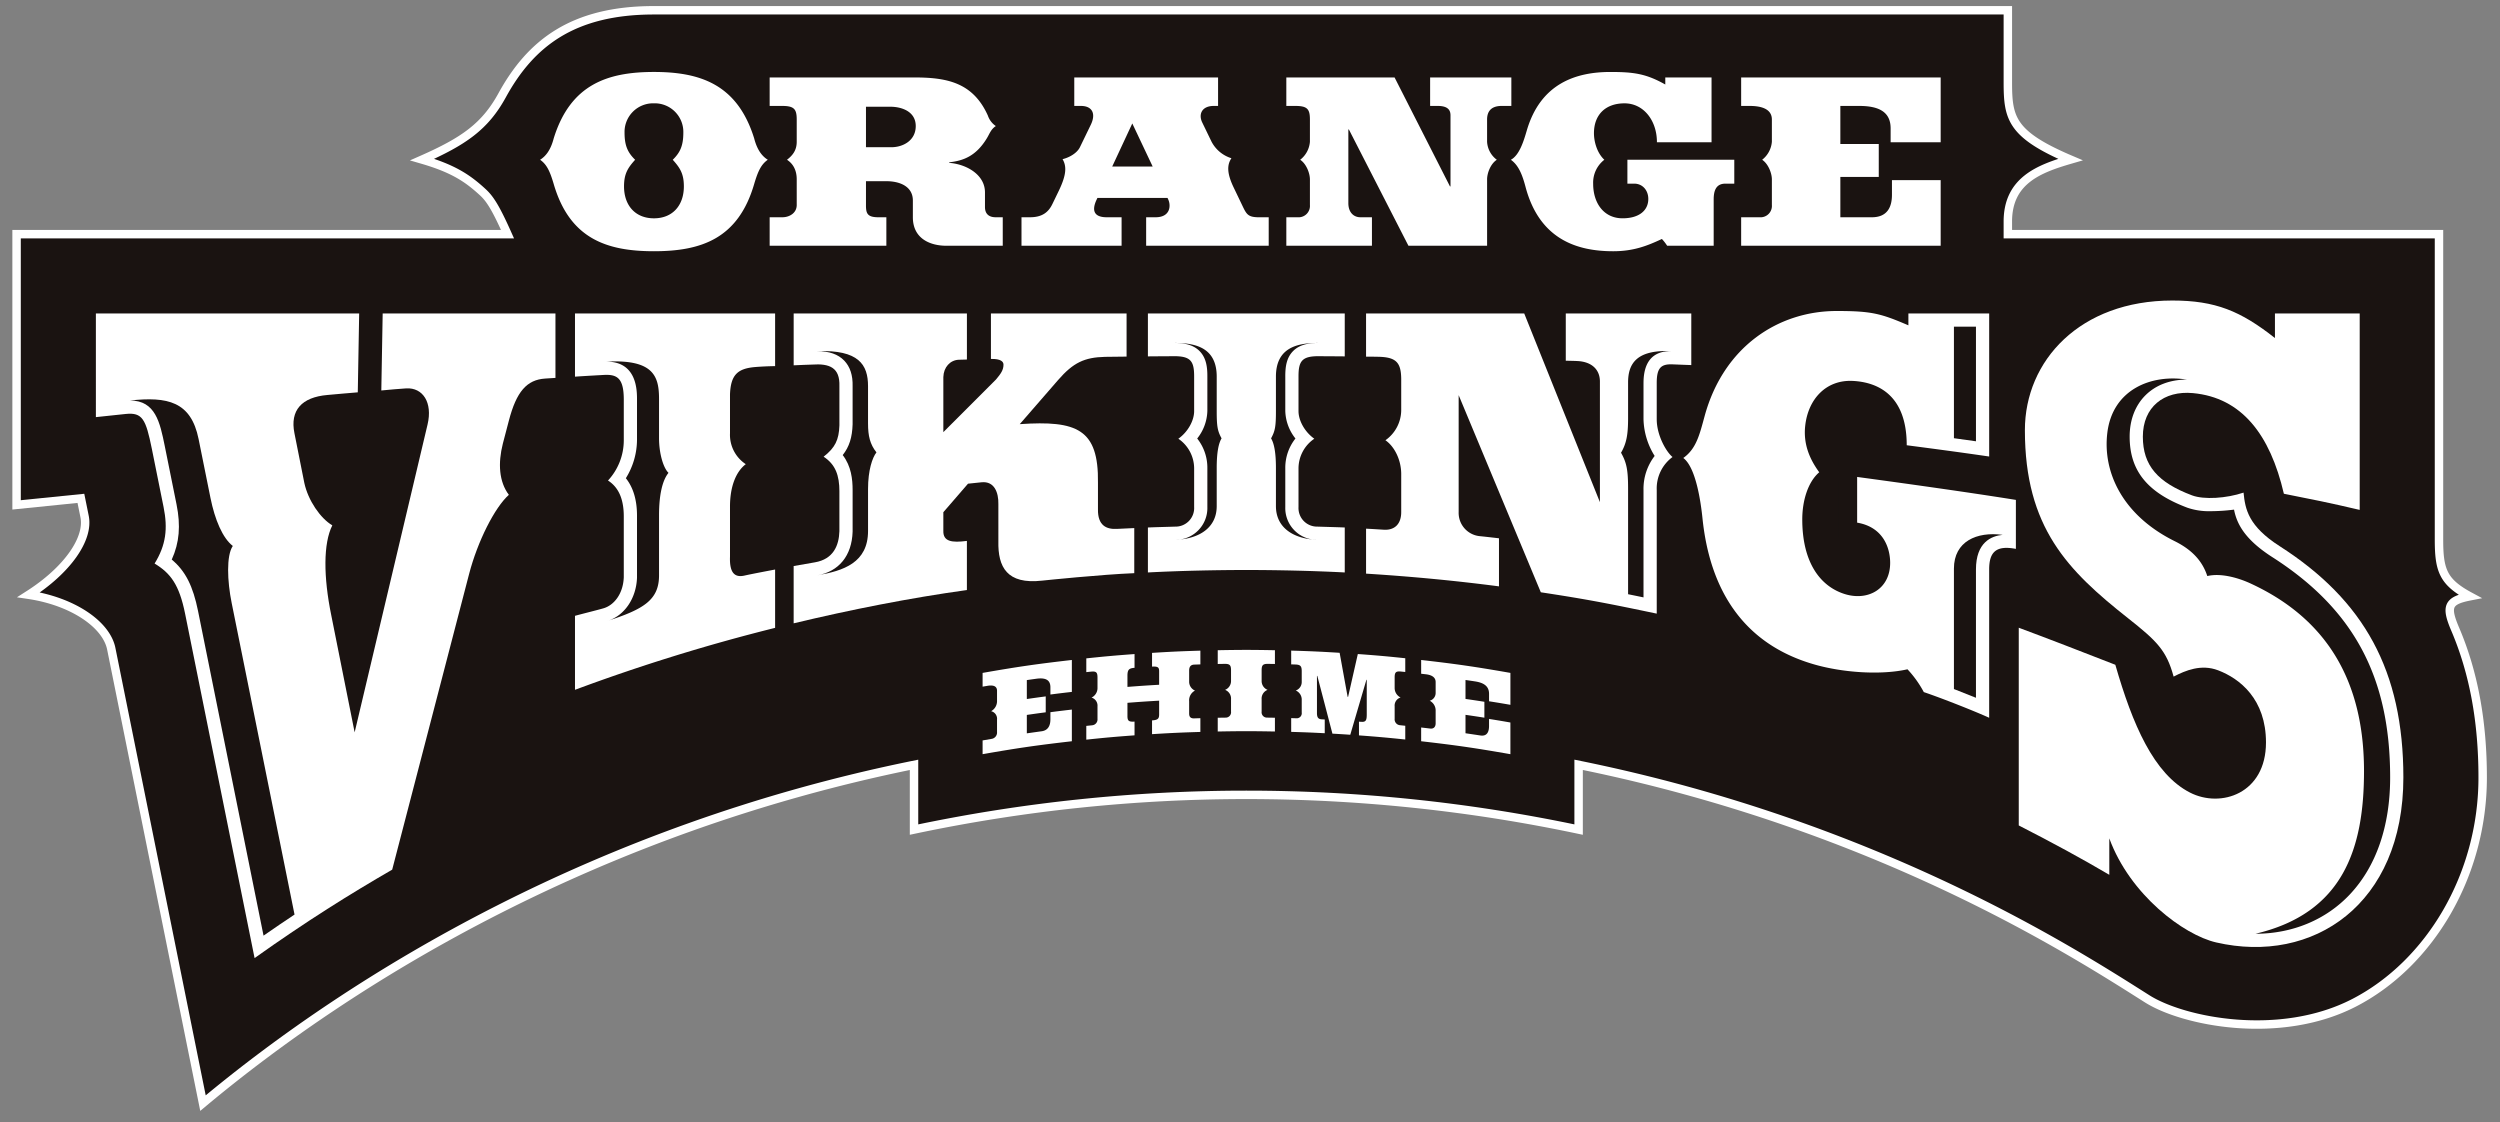
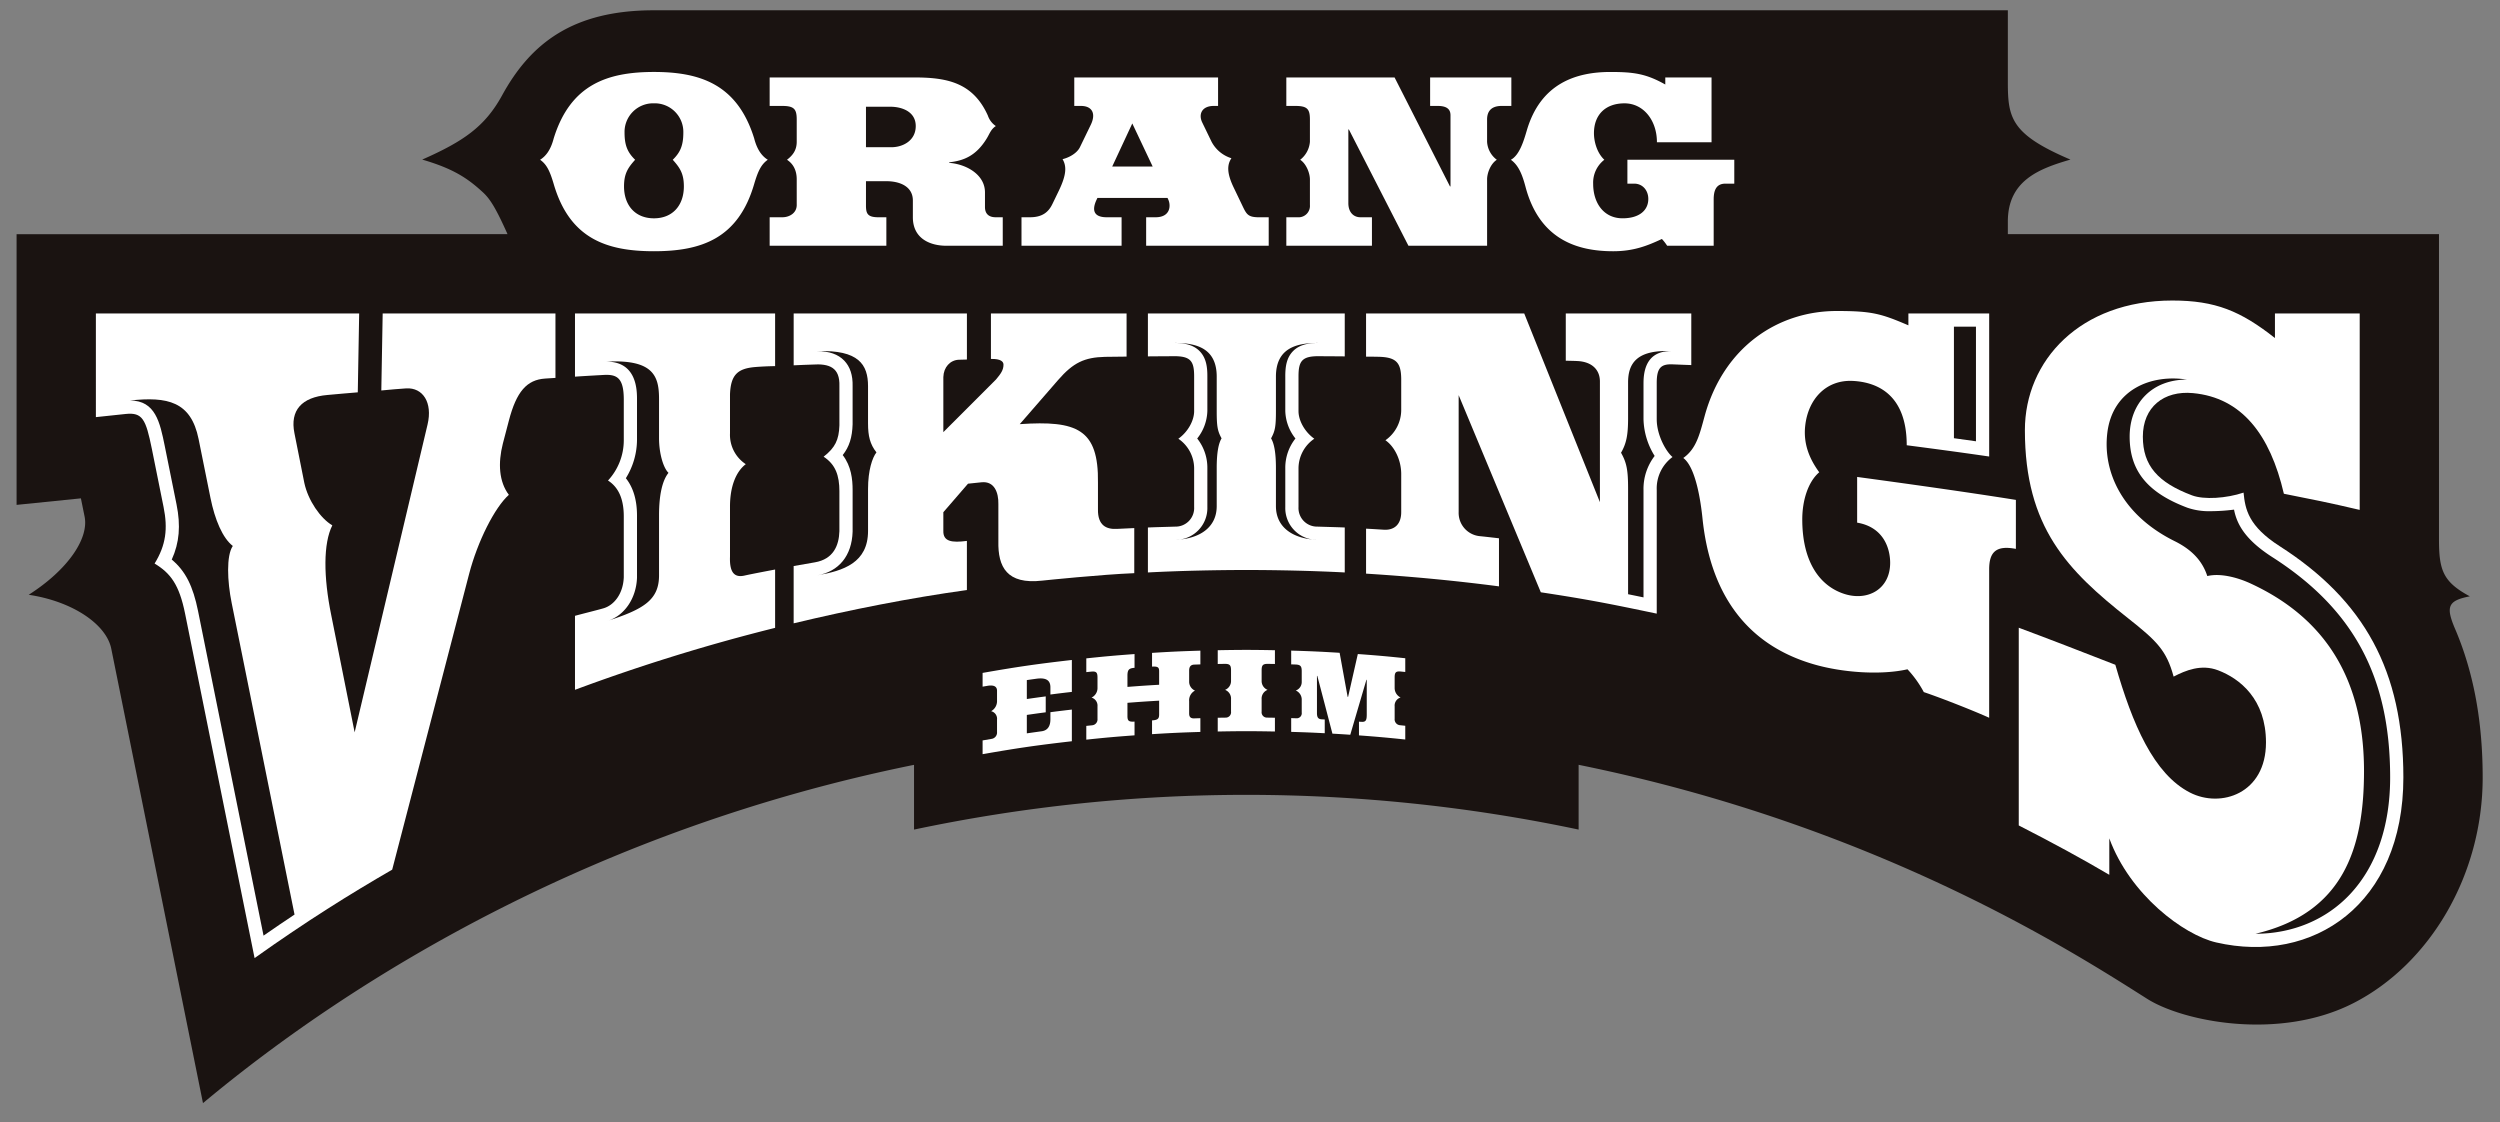
<svg xmlns="http://www.w3.org/2000/svg" id="グループ_1068" data-name="グループ 1068" width="913.451" height="409.987" viewBox="0 0 913.451 409.987">
  <rect x="0" y="0" width="913.451" height="409.987" fill="#808080" stroke="none" />
  <defs>
    <clipPath id="clip-path">
      <rect id="長方形_614" data-name="長方形 614" width="913.451" height="409.987" fill="none" />
    </clipPath>
  </defs>
  <g id="グループ_969" data-name="グループ 969" clip-path="url(#clip-path)">
    <path id="パス_3386" data-name="パス 3386" d="M893.5,227.656c-3.507-8.22-2.731-10.4,5.347-11.985-9.751-5.25-11.263-9.493-11.263-20.719V83.344H730.053V78.728c0-14.989,11.419-19.3,22.867-22.633-21.707-9.242-22.867-15.177-22.867-28.31V1.54H235.363c-29.717,0-45.091,12.129-55.474,31.078-6.276,11.453-14.109,16.81-29.193,23.477,11.448,3.331,16.647,6.867,22.185,11.968,2.573,2.373,4.7,5.679,8.983,15.282H2.485v98.912l23.5-2.385,1.363,6.725c1.575,8.061-6.233,19.449-20.436,28.51,15.979,2.387,28.52,10.788,30.209,19.91L70.59,400.844C127,353.756,215.283,300.6,330.393,277.244V300.9a587.089,587.089,0,0,1,242.829,0V277.232c109.709,22.275,181.686,69.019,207.755,85.515,13.16,8.327,48.451,15.469,75.644,1.409,27.644-14.289,46.927-46.571,46.927-82.3,0-20.407-3.28-38.349-10.044-54.2" transform="translate(3.574 2.215)" fill="#1a1311" />
-     <path id="パス_3387" data-name="パス 3387" d="M893.5,227.656c-3.507-8.22-2.731-10.4,5.347-11.985-9.751-5.25-11.263-9.493-11.263-20.719V83.344H730.053V78.728c0-14.989,11.419-19.3,22.867-22.633-21.707-9.242-22.867-15.177-22.867-28.31V1.54H235.363c-29.717,0-45.091,12.129-55.474,31.078-6.276,11.453-14.109,16.81-29.193,23.477,11.448,3.331,16.647,6.867,22.185,11.968,2.573,2.373,4.7,5.679,8.983,15.282H2.485v98.912l23.5-2.385,1.363,6.725c1.575,8.061-6.233,19.449-20.436,28.51,15.979,2.387,28.52,10.788,30.209,19.91L70.59,400.844C127,353.756,215.283,300.6,330.393,277.244V300.9a587.089,587.089,0,0,1,242.829,0V277.232c109.709,22.275,181.686,69.019,207.755,85.515,13.16,8.327,48.451,15.469,75.644,1.409,27.644-14.289,46.927-46.571,46.927-82.3C903.548,261.448,900.269,243.506,893.5,227.656Z" transform="translate(3.574 2.215)" fill="none" stroke="#fff" stroke-width="3.082" />
-     <path id="パス_3388" data-name="パス 3388" d="M519.814,62.056V81.319h81.757V48.5H578.948V43.5h22.624V10.971H519.814V30.235h7.537c2.343,0,3.689.346,3.689,1.973v6.035c0,2.751-1.736,4.584-4.887,6.111v-3.3h-8.305V10.971H492.094v.059c-4.772-1.714-9.208-2.063-15.625-2.063-15.211,0-25.85,5.72-31.76,16.988V10.971H406.172V22.464l-5.84-11.492h-46.7V30.235h7.978a.6.6,0,0,1,.641.675v7.184c0,2.1-1.458,5.177-6.018,7.384a8.317,8.317,0,0,1,6.018,8.027V61.2a.773.773,0,0,1-.695.861H347.989a1.808,1.808,0,0,1-1.663-1.017l-3.484-7.276c-2.28-4.716-2.231-6.986,1.231-11.024-6.613-1.863-8.559-4.136-9.38-5.83l-2.873-5.947c-.232-.478.051-.727.361-.727h5.362V10.971H276.149V30.235h5.786c.71,0,.78.337.519.885l-3.438,7.093c-.919,1.868-3.314,3.609-8.549,4.7,2.78,4.465,3.131,6.484.4,12.1L268.6,59.705c-.678,1.422-1.341,2.351-4.241,2.351H253.137c-.473,0-.756-.154-.756-.834V57.391a13.578,13.578,0,0,0-5.56-10.917,24.3,24.3,0,0,0,5.584-6.52c.317-.517,1.912-4.492,5.677-6.8-3.841-3.111-4.431-4.257-5.033-5.633-6.854-15.274-19.58-16.554-30.973-16.554H164.847V28.821C156.164,11.42,140.332,8.967,127,8.967c-15.06,0-33.314,3.111-40.846,27.369l-.058.2c-1.012,3.921-3.877,6.554-8.269,8.871,4.438,1.765,6.988,5.711,8.305,10.188C93.3,80.173,111.736,83.324,127,83.324c13.445,0,29.356-2.455,37.852-19.849V81.319h51.494V62.056h-7.447V57.733h3.021c1.963,0,5.257.344,5.257,2.641v6.111c0,9.012,6.535,14.835,16.649,14.835H393.76V69.205l6.208,12.114H435.84V52.658c0-1.246.619-2.85,1.709-2.85,2.068,0,3.194,5.021,3.606,6.632,4.472,17.474,16.927,26.883,36.344,26.883a40.275,40.275,0,0,0,16.393-3.436l.978,1.431h23.762V59.571c0-.639.149-.944.98-.944h6.54V46.977c3.033,1.558,4.887,2.8,4.887,6.408v7.839a.832.832,0,0,1-.832.831ZM127,62.439c-5.659,0-6.506-4.54-6.506-7.249,0-3.206,1.056-5.018,5.667-9.712-1.746-1.7-5.477-3.448-5.477-9.927a6.314,6.314,0,0,1,12.629,0c0,6.479-3.728,8.225-5.477,9.927,4.611,4.694,5.669,6.506,5.669,9.712,0,2.709-.846,7.249-6.506,7.249m45.213-20.366c-2.811,0-3.906-4.255-4.309-5.533a63.828,63.828,0,0,0-2.373-6.306H174c.517,0,.734.3.734.856v7.8a3.045,3.045,0,0,1-2.529,3.187m-.12,6.669c1.234,0,2.648,1.163,2.648,3.916v8.669c0,.4-.254.729-.824.729h-8.4a50.905,50.905,0,0,0,2.343-6.45c1.322-4.484,2.626-6.864,4.231-6.864M213.73,36.467h-4.835V30.523h4.357c1.166,0,4.969.188,4.969,2.638,0,3.214-4.033,3.306-4.492,3.306M385.221,62.054a2.831,2.831,0,0,1-.08-.727V52.378l4.96,9.678ZM437.506,41.3c-.951,0-1.666-1.351-1.666-2.989V30.976c0-.466.139-.741.58-.741h6.362c-.4,1.066-.78,2.16-1.117,3.3-.575,1.97-2.138,7.759-4.16,7.759M413.2,30.237c.344,0,.417.154.417.458v6.42l-3.5-6.881Zm65.045,28.39h6.379a1.191,1.191,0,0,1,1.261,1.166c0,2.3-3.119,2.646-4.982,2.646-5.859,0-6.313-6.267-6.313-8.186,0-2.387.695-4.282,3.655-6.32Zm0-17.579v2.1c-2.538-1.875-3.367-5.257-3.367-7.364,0-4.309,2.268-6.5,6.745-6.5,4.443,0,7.925,4.443,7.413,11.76Zm86.664-10.814H567.4c7.032,0,7.032,2.1,7.032,3.784V35.28h-9.519Zm10,28.037c0,3.784-1.29,3.784-2.926,3.784h-7.071V56.165h10Z" transform="translate(111.941 12.898)" fill="#1a1311" />
    <path id="パス_3389" data-name="パス 3389" d="M760.906,269.751c4.326,4.748,12.846,13.282,23.777,18.156,27.9,12.443,83.674-.688,83.674-64.579,0-41.014-14.972-68.785-48.381-90.294-6.03-3.882-7.152-6.006-8.244-7.6,14.874,2.59,29.563,6.152,40.665,8.759V46.954H807.745v2.829c-9.512-5.452-18.581-7.554-30.651-7.554-35.872,0-56.342,22.085-60.08,46.132V46.954h-43.2v1.229c-5.338-1.629-10.3-2.129-19.371-2.129a55.016,55.016,0,0,0-46.264,24.569V46.954H548.628V56.2l-3.709-9.251H11.563V99.236c1.707-.173,14.621-1.509,16.935-1.756,1.768-.185,2.158.054,2.507,1.663l5.428,26.735c1.327,6.569.849,13.789-6.025,21.582,9.581,4.143,11.96,7.839,13.879,17.352l27.481,136.2a634.42,634.42,0,0,1,60.8-39.512l28.812-110.762c3.026-11.639,9.183-23.6,16.654-32.016-4.767-4.792-5.964-8.164-4.323-15.625l2.192-8.366c2.6-10.024,4.745-10.068,8.53-10.429,1.939-.185,17.42-1.078,18.383-1.131s1.629.378,1.629,1.365v15.674c0,3.58-1.851,10.127-9.161,16.018,7.43,2.658,9.161,6.04,9.161,11.734v22.07c0,3.107-.727,4.435-3.87,5.3l-13.96,3.716v42.087c57.464-22.558,114.608-34.716,156.882-40.326V148.945c3.172,6.354,9.68,10.332,20.29,9.383a687.3,687.3,0,0,1,74.964-3.965,702.836,702.836,0,0,1,99.156,6.932V153.19l3.609,8.664c20.839,2.88,37.22,6.52,54.033,10.039V122.469c-.029-.885.029-2.729.7-2.633,1.036.149,1.663,2.687,2.36,9.473,3.19,30.992,18.92,51.47,45.491,59.219a93.2,93.2,0,0,0,33.523,2.709,45.889,45.889,0,0,1,3.877,6.506c5.257,1.51,25.43,9.5,32.638,13.116v34.186C739.682,257.818,752.5,266,760.906,270.856ZM113.232,129.679c-7.449-4.787-10.97-10.68-11.965-15.325L97.656,96.183c-.524-3.545-.224-5.008,4.321-5.586,1.612-.2,26.506-2.458,28.52-2.524,2.485-.078,3.238,1.246,2.587,3.989l-19.566,82.694-2.4-12.031c-3.1-15.15-3.082-24.462,2.119-33.045m161.857-22.663c6.389,2.7,8.135,7.505,8.135,12.375v13.862c0,4.106-1.729,4.462-3.248,4.723,0,0-14.487,2.58-21.156,3.9-1.4.28-1.887-.568-1.887-1.722V124.341c0-5.682,1.253-10.541,9.307-16.535-8.144-5.762-9.307-7.359-9.307-11.4V82.54c0-1.57.556-2.117,1.929-2.241,1.626-.146,22.185-1.095,23.128-1.061s1.239.666,1.239,1.687l0,13.623c0,4.345-2.368,7.627-8.135,12.468m137.753,16.369a1.32,1.32,0,0,1-1.3,1.485c-.766.024-16.328.617-19.01.739-.8.037-1.148-.322-1.148-1.536v-8.344c0-11.895-2.119-25.915-20.512-28.205l4.267-4.909c4.46-5.13,6.435-5.757,12.153-6.125,1.641-.1,24.257-.241,24.738-.241s.817.931.814,1.2V87.536c0,4.414-1.587,8.049-8.688,12.195,5.945,2.4,8.688,7.9,8.688,10.607Zm74.879,2.49c-.356-.022-21.192-.985-21.958-1.012a1.242,1.242,0,0,1-1.1-1.256v-13.27c0-1.7,1.714-7.657,8.688-10.607-3.431-2.28-8.688-4.77-8.688-12.195l0-10.353a.855.855,0,0,1,.822-.934c.629,0,21.346.159,22.043.183s.975.312.98.766V88.185c0,3.965-1.926,8.2-9.439,11.665,7.1,3.007,9.439,9.042,9.439,12.414v12.807c0,.668-.427.827-.78.8m36.813,2.456c-.312-.032-1.329-.276-1.361-1.963v-8.527l4.511,10.827c-1.019-.115-2.073-.227-3.15-.336m71.014-47.805c0-.8.161-1.239,1.039-1.2s5.345.2,6.6.244a76.241,76.241,0,0,0-4.067,11.717c-.137.554-1.09,4.6-2.124,4.6-1.007,0-1.443-1.526-1.443-3.4ZM561.1,87.3l-3.755-9.359c.683.015,1.97.061,2.66.129.853.08,1.095.573,1.095,1.39Zm93.984,48.69c9.5,1.061,12.063,3.633,12.063,8.91,0,4.4-2.712,5.321-4.987,5.321-4.935,0-13.445-4.431-13.445-21.185,0-5.238,1.234-10.975,6.369-14.221Zm0-26.181c-4.855-6.3-5.879-10.054-5.34-14.179.573-4.4,3.089-10.922,10.317-10.358,12,.934,13.136,9.237,13.136,16.671l.012,6.216c-2.692-.354-15.62-2.129-18.125-2.47Zm71.687,38.281v-8.944c7.41,12.685,18.117,22.063,29.914,31.385,9.91,7.835,12.95,10.09,16.5,25.947,10.039-6.23,14.786-6.781,18.056-5.7,7.776,2.573,13.224,8.917,13.224,19.771,0,10.178-6.113,13.67-11.724,13.67-7.076,0-20.3-6.333-30.841-47.21-13.231-5.15-33.458-12.914-44.891-17.161V148.318c0-1.01.519-2.019,1.748-1.775s6.91,1.319,8.01,1.546m60.485-34.074c-6.567-1.514-14.092-5.625-14.092-15.208,0-7.586,5.048-9.581,9.249-9.178,6.862.658,17.852,1.592,25.474,20.812-6.189,2.563-14.489,4.991-20.631,3.575" transform="translate(16.632 60.741)" fill="#1a1311" />
    <path id="パス_3390" data-name="パス 3390" d="M100.376,157.269c-2.887-14.118-2.931-26.335.378-32.877-4.328-2.553-8.851-9.073-10.232-15.53L86.913,90.712c-1.685-8.359,2.66-13.141,12.046-13.958,4.3-.375,7.327-.675,11.1-.966l.507-28.817h-96.2V84.845c2.953-.3,8.2-.873,10.919-1.156,6.1-.629,7.327,1.931,9.5,12.6L39.1,117.7c1.587,7.871.9,13.86-3.282,20.646,5.811,3.5,9,7.691,11.139,18.288L72.353,282.5c19.027-13.54,35.1-23.538,50.278-32.311l28.093-108c3.114-11.98,9.388-24.377,14.535-28.951-3.611-4.782-4.018-11.546-2.2-18.7l2.187-8.354c2.772-10.663,6.562-14.986,13.26-15.43,1.075-.1,2.185-.139,3.78-.244V46.972h-63.13l-.5,28.134c2.707-.254,6.915-.644,9.127-.766,6.028-.329,9.685,5.135,7.769,13.2l-26.64,112.474Z" transform="translate(20.667 67.565)" fill="#fff" />
    <path id="パス_3391" data-name="パス 3391" d="M98.218,108.01c3.58,2.292,5.769,6.308,5.769,13.131V143.36c-.232,6.059-3.555,10.2-7.405,11.331-2.136.629-7.461,1.941-10.424,2.753v27.035a685.392,685.392,0,0,1,73.121-22.638V140.526c-2.633.5-9.01,1.714-11.156,2.207-3.86.888-5.53-1.312-5.328-6.9V117.518c0-7.213,2.126-12.719,5.769-15.484a12.819,12.819,0,0,1-5.769-11.256V76.569c.261-7.21,2.794-9.5,9.293-10.032,2.117-.173,5.15-.315,7.191-.319V46.972H86.158V70.066c2.231-.178,8.164-.5,10.473-.632,5.043-.293,7.357,1.248,7.357,9.068V93.39a21.644,21.644,0,0,1-5.769,14.621" transform="translate(123.931 67.565)" fill="#fff" />
    <path id="パス_3392" data-name="パス 3392" d="M135.637,112.041v14.506c-.163,5.174-2.168,10.18-8.927,11.348-.956.163-4.891.856-7.786,1.361v20.931c20.529-4.933,42.667-9.307,63.3-12.163V130.073c-5.452.712-8.71.273-8.608-3.667V119.59l9.015-10.424c1.858-.2,3.1-.329,4.957-.517,4.718-.476,6.228,3.826,6.135,7.971V130.2c-.2,9.368,3.082,15.862,16.013,14.384,1.153-.132,21.695-2.241,33.64-2.724V125.384c-2.441.132-4.109.188-6.376.3-3.884.2-6.971-1.312-6.889-7.1V108.81c.276-19.6-7.647-22.809-28.571-21.4l14-16.111c5.559-6.394,9.651-8.291,17.149-8.476,2.831-.068,5.56-.068,7.879-.093V46.972H191.006V63.585c3.655-.083,4.589,1.01,4.589,2.085,0,1.975-.983,3.323-2.728,5.413L173.618,90.334V70.227c.093-3.626,2.485-6.2,5.6-6.347,1.414-.068,1.551-.041,3.011-.078V46.972h-63.3V65.916c2.121-.156,5.574-.185,6.706-.268,6.5-.468,10.219,1.168,10.007,7.847V87.837c-.168,5.343-1.578,8.181-5.769,11.465,4.326,2.838,5.769,6.8,5.769,12.738" transform="translate(171.062 67.565)" fill="#fff" />
    <path id="パス_3393" data-name="パス 3393" d="M243.929,46.972V62.656c-2.124-.039-7.025-.044-9.146-.073-6.51-.088-7.783,1.734-7.749,7.566V82.665c0,3.3,2.131,7.471,5.769,10.075a13.153,13.153,0,0,0-5.769,10.77v14.172a6.787,6.787,0,0,0,6.935,7.169c2.156.078,7.374.2,9.961.322V141.6c-11.738-.622-25.369-.9-35.962-.9s-24.226.28-35.962.9V125.174c2.587-.127,7.805-.244,9.961-.322a6.789,6.789,0,0,0,6.934-7.169V103.511a13.154,13.154,0,0,0-5.771-10.77c3.638-2.6,5.771-6.771,5.771-10.075V70.149c.032-5.833-1.239-7.654-7.749-7.566-2.124.029-7.025.034-9.146.073V46.972Z" transform="translate(247.415 67.565)" fill="#fff" />
    <path id="パス_3394" data-name="パス 3394" d="M310.9,85.652V72.4c0-5.4,1.434-7,5.73-6.84,2.144.083,4.78.2,6.9.266V46.972H277.669V64.231c1.578.041,2.848.049,4.262.122,5.518.29,8.21,3.365,8.21,7.466v44.089L262.488,46.972H204.695V62.741c1.9.022,2.38.01,4.5.054,6.513.132,8.269,2.112,8.347,8.035V82.266a13.548,13.548,0,0,1-5.772,11.029c3.2,2.192,5.7,6.962,5.772,12.143v13.931c.061,4.591-2.45,6.84-6.333,6.615-2.156-.127-3.923-.254-6.513-.383v16.428c16.681,1.051,32.477,2.553,48.566,4.65V129.115c-2.2-.251-4.626-.541-7.213-.8a8.541,8.541,0,0,1-7.52-8.773V76.813l30.019,72.031c17.5,2.658,25.045,4.179,42.355,7.8V111.458a14.277,14.277,0,0,1,5.77-12.041c-2.263-1.834-5.77-7.881-5.77-13.765" transform="translate(294.436 67.565)" fill="#fff" />
    <path id="パス_3395" data-name="パス 3395" d="M373.754,133.52c-7.193-1.378-9.759,1.1-9.759,7.493v54.216c-5.172-2.365-17.105-7.091-23.886-9.385a39.309,39.309,0,0,0-5.962-8.332c-9.529,2.16-23.5,1.307-34.306-1.846-25.862-7.542-37.925-27.354-40.6-53.352-.617-6-2.407-18.576-7.01-22.012,4.782-3.382,5.957-8.583,7.817-15.377C266.94,59.783,286.788,46.6,308.271,46.6c12.773,0,16.108.9,26.21,5.238V47.5H364V99.768c-11.687-1.7-21.031-2.926-30.129-4.118,0-18.305-10.519-23.014-19.612-23.5-9.812-.529-16.433,6.6-17.489,16.462-.712,6.654,1.632,12.112,5.135,16.91-4.148,3.558-6.2,10.419-6.2,17.222,0,15.735,6.557,24.465,15.5,27.271,8.459,2.653,16.613-1.785,16.613-11.4,0-4.945-2.161-13-12.063-14.684v-16.7c18.929,2.568,40.585,5.6,58,8.386Z" transform="translate(362.809 67.034)" fill="#fff" />
    <path id="パス_3396" data-name="パス 3396" d="M337.786,178.12c6.269,21.77,14.009,39.883,27.259,46.686,11.3,5.8,27.786.4,27.786-18.293,0-15.837-9.544-23.338-17.479-26.367-6.2-2.37-11.95.056-16.269,2.3-2.6-9.583-6.133-13.024-16.635-21.324-22.063-17.435-37.708-33.116-37.708-68.741,0-25.355,20.122-47.351,53.872-47.351,15.732,0,24.959,3.826,37.493,13.709V49.76h30.968v71.77c-11.407-2.68-17.117-3.8-27.705-5.9-5.028-21.651-15.44-35.113-33.209-36.771-10.676-.995-18.317,5.1-18.317,15.916,0,10.531,5.443,16.74,17.973,21.448,4.382,1.646,12.553,1.09,18.823-1.007.592,6.094,1.765,12.246,13.165,19.549,30.885,19.78,45.227,45.53,45.227,84.532,0,46.427-33.047,68.434-68.4,60.275-11.911-2.748-31.516-17.444-39.046-38.032v13.323C325.311,248.817,315,243.216,302.5,236.822V164.584c11.463,4.26,21.919,8.33,35.289,13.536" transform="translate(435.115 64.777)" fill="#fff" />
    <path id="パス_3397" data-name="パス 3397" d="M150.521,58.393c0,2.96.573,4.3,4.584,4.3h2.865V73.1H115.328V62.69h4.638c2.577,0,5.252-1.526,5.252-4.487V48.864c0-3.343-1.276-5.689-3.553-7.181,2.156-1.673,3.553-3.533,3.553-6.589V26.979c0-3.821-.953-4.967-5.348-4.967h-4.543V11.605h52.8c11.936,0,21.49,1.812,26.932,13.94a7.527,7.527,0,0,0,2.911,3.819c-1.8,1.173-2.243,2.768-3.292,4.487-4.011,6.589-8.7,8.2-13.758,8.766v.193c6.3.475,13.082,4.3,13.082,10.79v5.367c0,2.2,1.146,3.723,3.914,3.723h2.58V73.1H179.875c-5.728,0-12.221-2.482-12.221-10.407V56.579c0-5.252-4.911-7.067-9.683-7.067h-7.449Zm0-36.093V37.1h9.264c4.2,0,8.92-2.387,8.92-7.735,0-5.157-4.816-7.066-9.4-7.066Z" transform="translate(165.889 16.693)" fill="#fff" />
    <path id="パス_3398" data-name="パス 3398" d="M230.63,51.9l3.48,7.259c1.241,2.5,1.929,3.533,5.655,3.533h3.626V73.1H198.611V62.69h3.436c5.469,0,5.667-4.316,4.625-6.518l-.258-.549H180.806l-.3.649c-1.787,3.784-1.131,6.418,3.721,6.418h5.411V73.1H153.064V62.69h3.07c4.394,0,6.737-1.734,8.237-4.869l2.258-4.672c2.894-5.95,2.977-9.078,1.439-11.69,2.507-.6,5.313-2.231,6.354-4.384l3.945-8.142c2.056-4.238.41-6.92-3.57-6.92h-2.448V11.605H224.89V22.012h-1.553c-4.377,0-5.691,3.024-4.226,6.062l3.372,6.967a12.3,12.3,0,0,0,7.286,6.079c-1.456,2.187-1.9,5.072.861,10.778M193.549,28.411l-7.342,15.755H201Z" transform="translate(220.169 16.693)" fill="#fff" />
    <path id="パス_3399" data-name="パス 3399" d="M266.105,48.864V73.1H237.364L215.6,30.608h-.19V57.532c0,3.438,2,5.157,4.392,5.157h4.228V73.1H192.748V62.69h4.133a4.159,4.159,0,0,0,4.487-4.487V48.864c0-2.268-1.315-5.713-3.553-7.181a9.24,9.24,0,0,0,3.553-6.589V26.979c0-3.821-.954-4.967-5.348-4.967h-3.273V11.605H232.3l20.244,39.817h.19V25.45c0-1.909-.954-3.438-4.679-3.438h-2.768V11.605h29.68V22.012h-3.519c-4.392,0-5.348,2.58-5.348,4.967v8.115a8.813,8.813,0,0,0,3.553,6.589c-2.3,1.485-3.553,4.913-3.553,7.181" transform="translate(277.251 16.693)" fill="#fff" />
    <path id="パス_3400" data-name="パス 3400" d="M281.578,71.8c-5.379,2.536-10.429,4.487-17.781,4.487-12.8,0-26.906-4.009-32.062-23.584-1.051-3.914-2.358-7.737-5.343-9.834,3.116-1.673,4.674-6.779,5.82-10.695,5.06-17.281,18.064-21.387,30.556-21.387,8.688,0,13.079.668,20.051,4.582V12.787h16.9V36.467H279.764c0-8.02-4.926-14.218-11.841-14.218s-11.17,4.123-11.17,10.924c0,3.08,1.129,7.22,3.794,9.693a10.553,10.553,0,0,0-4.082,8.776c0,7.042,3.877,12.611,10.741,12.611,6.093,0,9.407-2.9,9.407-7.071,0-3.124-2.07-5.594-5.157-5.594h-2.482V42.863h39.054v8.725H304.8c-3.428,0-4.3,2.551-4.3,5.777V74.279h-17a18.02,18.02,0,0,0-1.926-2.482" transform="translate(325.645 15.51)" fill="#fff" />
-     <path id="パス_3401" data-name="パス 3401" d="M272.127,26.979c0-3.819-3.724-4.965-8.115-4.965H260.9V11.605h72.9V35.287H315.516v-5.06c0-5.92-4.1-8.213-11.458-8.213h-6.913v13.9H311.18V47.945H297.145V62.692h11.5c5.73,0,7.354-3.821,7.354-8.213V49.132H333.8V73.1H260.9V62.692h6.74a4.161,4.161,0,0,0,4.487-4.489V48.864c0-2.268-1.319-5.7-3.553-7.179a9.313,9.313,0,0,0,3.553-6.591Z" transform="translate(375.283 16.693)" fill="#fff" />
    <path id="パス_3402" data-name="パス 3402" d="M122.527,76.286c-17.283,0-30.792-4.584-36.618-24.54-1.431-4.87-2.616-7.225-4.979-8.881,2.07-1.287,3.875-3.55,4.979-7.83C92,15.416,105.436,10.783,122.527,10.783s30.524,4.633,36.618,24.252c1.1,4.279,2.909,6.542,4.979,7.83-2.363,1.656-3.545,4.011-4.979,8.881-5.823,19.956-19.334,24.54-36.618,24.54m0-54.045a10.458,10.458,0,0,0-10.741,10.7c0,4.657,1.1,7.235,3.867,9.927-2.565,2.863-4.058,5-4.058,9.712,0,7,4.143,11.678,10.931,11.678s10.934-4.682,10.934-11.678c0-4.711-1.495-6.85-4.06-9.712,2.768-2.692,3.867-5.269,3.867-9.927a10.458,10.458,0,0,0-10.741-10.7" transform="translate(116.411 15.51)" fill="#fff" />
    <path id="パス_3403" data-name="パス 3403" d="M57.028,113.414c-2.4,3.543-2.029,12.829-.412,20.841l22.967,113.84c-3.758,2.5-7.518,5.052-11.324,7.7L44.327,137.176c-1.831-9.073-4.579-14.6-9.607-18.79,2.8-6.152,3.311-12.421,1.753-20.144L32.154,76.835c-1.736-8.522-3.372-16.566-12.665-16.566,13.616-1.487,22.263.315,25.04,14.074l4.348,21.546c1.6,7.93,4.423,14.635,8.152,17.525" transform="translate(28.033 86.068)" fill="#1a1311" />
    <path id="パス_3404" data-name="パス 3404" d="M370,259.6c13.563,0,25.84-5.123,34.572-14.423,9.607-10.232,14.684-24.994,14.684-42.692,0-36.6-13.262-61.416-43-80.468-9.664-6.186-12.975-11.8-14.038-17.391a67.963,67.963,0,0,1-8.683.573,24.07,24.07,0,0,1-8.361-1.268c-14.6-5.482-21.1-13.492-21.1-25.969s8.406-20.848,20.917-20.848C332,55.073,317.8,60.682,315.906,76.653c-1.7,14.3,5.542,30.049,24.657,39.517,6.9,3.419,10.283,7.82,11.88,12.728,5.028-1.183,11.378.666,15.823,2.719,23.811,11.007,41.438,31.126,41.438,68.531,0,28.159-7.513,51.914-39.7,59.456" transform="translate(454.059 81.58)" fill="#1a1311" />
    <path id="パス_3405" data-name="パス 3405" d="M90.889,54.243c11.124,0,11.124,10.488,11.124,13.933V82.765a26.773,26.773,0,0,1-4.075,14.067c2.707,3.389,4.075,7.971,4.075,13.684l0,22.7c-.293,7.608-4.66,13.95-10.866,15.776,13.438-4.311,18.917-7.757,18.917-16.676V110.343c0-7.218,1.146-12.6,3.453-15.467-1.98-1.924-3.453-7.323-3.453-12.636V67.988c0-8.105-1.687-14.684-19.171-13.745" transform="translate(130.736 77.895)" fill="#1a1311" />
-     <path id="パス_3406" data-name="パス 3406" d="M292.784,92.622V136.63c2.714,1.041,5.5,2.146,8.049,3.187v-46.9c0-9.871,5.592-12.236,9.756-12.629-9.471-1.268-17.805,2.395-17.805,12.336" transform="translate(421.144 115.136)" fill="#1a1311" />
    <path id="パス_3407" data-name="パス 3407" d="M300.833,90.817V48.952h-8.049V89.7c2.577.354,5.247.724,8.049,1.122" transform="translate(421.144 70.413)" fill="#1a1311" />
    <path id="パス_3408" data-name="パス 3408" d="M144.095,89.622c-2.336-2.931-3.072-6.008-3.072-10.5V65.423c0-7.808-3.345-13.345-18.539-12.78,4.372,0,7.586,1.124,9.827,3.436,2.153,2.226,3.19,5.384,3.077,9.388l0,13.9c-.149,4.755-1.195,8.186-3.614,11.241,3.121,4.072,3.616,8.82,3.616,12.809l0,15.179c-.278,8.766-4.991,14.582-12.931,15.955,9.544-1.648,18.568-4.577,18.568-16.2V102.987c0-6.83,1.565-11.446,3.072-13.365" transform="translate(176.139 75.666)" fill="#1a1311" />
    <path id="パス_3409" data-name="パス 3409" d="M242.9,89.765c2.012-3.45,2.577-6.674,2.577-12.619V64.1c0-6.7,2.894-11.987,15.628-11.468-6.63,0-9.993,3.928-9.993,11.68V77.558a26.459,26.459,0,0,0,4.074,13.38,19.75,19.75,0,0,0-4.074,12.5v39.178c-1.987-.412-3.845-.795-5.635-1.158V103.01c0-6.789-.475-9.539-2.577-13.245" transform="translate(349.393 75.657)" fill="#1a1311" />
    <path id="パス_3410" data-name="パス 3410" d="M193.27,86.246c-1.466-2.692-1.777-4.289-1.777-10V63.7c0-10.322-7.288-12.358-15.555-12.312,2.95,0,6.674.334,9.268,2.946,2.553,2.568,2.887,6.074,2.868,9.451V76.238A16.87,16.87,0,0,1,184.363,86.3a17.149,17.149,0,0,1,3.711,10.783v14.27a11.6,11.6,0,0,1-11.59,11.965c8.934-.383,15.008-4.643,15.008-12.29V97.07c0-5.679.673-8.988,1.777-10.824" transform="translate(253.071 73.924)" fill="#1a1311" />
    <path id="パス_3411" data-name="パス 3411" d="M190.462,86.246c1.465-2.692,1.775-4.289,1.775-10V63.7c0-10.322,7.291-12.358,15.56-12.312-2.953,0-6.676.334-9.271,2.946-2.553,2.568-2.887,6.074-2.868,9.451V76.238A16.869,16.869,0,0,0,199.37,86.3a17.162,17.162,0,0,0-3.712,10.783v14.27a11.6,11.6,0,0,0,11.59,11.965c-8.932-.383-15.011-4.643-15.011-12.29V97.07c0-5.679-.671-8.988-1.775-10.824" transform="translate(273.963 73.924)" fill="#1a1311" />
    <path id="パス_3412" data-name="パス 3412" d="M146,105.031V116.18l5.269-.917v2.085c0,1.761-2.326,3.594-5.269,4.852,3.18.371,5.269,1.848,5.269,3.282l0,3.3c-.849.144-4.679.814-5.267.917v11.148c52.165-8.951,86.139-8.973,99.38-8.973,40.482,0,79.021,4.992,99.382,8.954V105.01c-10.934-2.343-46.566-6.886-61.009-7.542l-.951,4.189-.783-4.3c-6.181-.712-27.286-1.207-36.64-1.207A574.066,574.066,0,0,0,146,105.031m87.107,7.466a3.469,3.469,0,0,1-1.129.388,2.652,2.652,0,0,1-1.036-.312l-3.143-1.326c-.224-.124-.29-.256-.29-.646v-2.7c0-.237.042-.383.378-.393s3.4-.1,3.877-.115,4.4-.085,4.728-.09c.21,0,.28.168.28.332v2.824a.592.592,0,0,1-.409.558Zm3.226,4.006a.693.693,0,0,1,.439.646v3.455a.277.277,0,0,1-.28.3c-.9.012-3.74.054-4.728.083-.951.027-3.116.095-3.936.122-.283.007-.32-.1-.32-.295v-3.136a1,1,0,0,1,.617-1l3.863-1.548a1.341,1.341,0,0,1,.483-.134,1.313,1.313,0,0,1,.509.146Zm18.064-5.489a.592.592,0,0,1-.41-.558v-2.824c0-.163.068-.336.28-.332.329,0,4.255.081,4.728.09s2.894.081,3.231.09.378.156.378.393V110.6c0,.39-.078.483-.368.632l-2.841,1.165a2.628,2.628,0,0,1-1.034.293,3.411,3.411,0,0,1-1.131-.39Zm3.3,4.157a.953.953,0,0,1,.995-.012l3.292,1.5c.451.171.617.281.617,1V120.8c0,.2-.037.3-.32.295-.819-.027-2.336-.081-3.287-.107-.988-.029-3.826-.071-4.728-.083a.277.277,0,0,1-.28-.3V117.15a.608.608,0,0,1,.366-.619Zm-47.191,6.606a.156.156,0,0,1-.139.154c-.219.015-2.046.124-2.616.163s-2.477.166-2.65.19a.123.123,0,0,1-.137-.132v-.731c0-.132.088-.137.088-.137l2.7-.188c1.248-.088,2.5-.176,2.616-.176a.149.149,0,0,1,.139.161Zm0-12.872a.159.159,0,0,1-.139.156c-.219.015-2.061.132-2.633.171s-2.46.158-2.633.185a.123.123,0,0,1-.137-.132v-.439a.167.167,0,0,1,.088-.149l2.682-.185c1.251-.088,2.521-.178,2.633-.178a.149.149,0,0,1,.139.161Zm-22.748,14.9-3.238.339v-5.816l3.277,1.049a.271.271,0,0,1,.183.285v3.87c0,.188-.061.256-.222.273m.222-13.3v2.726c0,.358-.5.649-.6.7l-2.741,1.48v-4.862l3.068-.317c.168-.02.268.063.268.271m123.549,13.953a.244.244,0,0,1-.3.244c-.4-.046-3.943-.458-4.467-.514s-3.536-.371-3.9-.41c-.224-.024-.268-.11-.268-.332v-3.623c0-.288.061-.39.427-.51l2.911-.934a2.6,2.6,0,0,1,.829-.151,1.287,1.287,0,0,1,.612.219l3.636,1.975a1.017,1.017,0,0,1,.524.988Zm-3.336-8.544a1.982,1.982,0,0,1-.807.139,3.257,3.257,0,0,1-1.075-.451l-3.128-1.7c-.269-.178-.593-.424-.593-.7v-2.67c0-.156,0-.358.339-.324.241.027,4.05.434,4.443.478s3.536.422,3.716.449c.354.051.476.146.476.524v2.67a.641.641,0,0,1-.376.617Z" transform="translate(210.007 138.297)" fill="#1a1311" />
    <path id="パス_3413" data-name="パス 3413" d="M152.508,110.145c0-1.846-1.619-2.134-3.528-1.8-.622.107-1.119.193-1.744.3v-5.026c13.009-2.275,19.537-3.221,32.611-4.726V110.56c-3.219.371-4.618.539-7.835.956v-2.648c0-2.858-2-3.555-5.206-3.109-2.082.288-3.409.483-3.409.483v6.918c2.763-.4,4.143-.593,6.906-.958v5.811c-2.763.366-4.143.558-6.906.958v6.73s3.785-.536,5.408-.756c2.5-.339,3.207-2.27,3.207-4.389v-2.582c3.082-.4,4.75-.6,7.835-.958v11.573c-13.026,1.5-19.651,2.458-32.611,4.726v-5.026c.746-.129,2.7-.466,3.321-.571a2.332,2.332,0,0,0,1.951-2.494v-4.565a2.833,2.833,0,0,0-2.158-3.05,4.2,4.2,0,0,0,2.158-3.5Z" transform="translate(211.786 142.247)" fill="#fff" />
    <path id="パス_3414" data-name="パス 3414" d="M180.4,103.768c-2.089.154-2.592.751-2.592,2.919v4.057c4.63-.363,6.947-.519,11.58-.785v-4.886c0-1.429-.375-1.875-2.592-1.739V98.31c7.059-.439,10.592-.6,17.659-.814v5.026l-2.219.071c-1.3.046-1.883.761-1.883,2.19v4.2a3.555,3.555,0,0,0,2.134,3.107,4.027,4.027,0,0,0-2.134,3.9v4.475c0,1.2.5,1.824,1.841,1.778.544-.019,1.424-.046,2.26-.073v5.026c-7.066.215-10.6.375-17.659.814V122.98c2.216-.137,2.592-.71,2.592-2.231v-4.979c-4.633.266-6.949.422-11.58.785v4.84c0,1.751.5,2.17,2.592,2.017v5.026c-7.057.519-10.583.834-17.627,1.578v-5.028l2.129-.22a2.157,2.157,0,0,0,1.963-2.363V117.84a3.065,3.065,0,0,0-2.17-3.194,3.868,3.868,0,0,0,2.17-3.353v-3.965c0-1.846-.417-2.363-2.338-2.165-.627.063-1.127.115-1.753.181v-5.026c7.045-.741,10.571-1.056,17.627-1.575Z" transform="translate(234.139 140.239)" fill="#fff" />
    <path id="パス_3415" data-name="パス 3415" d="M198.507,119.934a1.947,1.947,0,0,0,1.968,2.19l2.89.046V127.2c-8.356-.154-12.538-.154-20.895,0v-5.026c.753-.015,2.263-.037,2.889-.046a1.946,1.946,0,0,0,1.968-2.19v-4.567a3.4,3.4,0,0,0-2.177-3.385,3.464,3.464,0,0,0,2.177-3.163v-3.965c0-1.846-.417-2.4-2.343-2.37-.629.01-1.885.029-2.514.042V97.5c8.356-.158,12.538-.158,20.895,0v5.026c-.629-.012-1.885-.032-2.514-.042-1.924-.027-2.344.527-2.344,2.373v3.965a3.469,3.469,0,0,0,2.177,3.163,3.4,3.4,0,0,0-2.177,3.385Z" transform="translate(262.467 140.078)" fill="#fff" />
    <path id="パス_3416" data-name="パス 3416" d="M235.159,105.3c-.624-.066-1.085-.112-1.544-.158-1.919-.2-2.336.322-2.336,2.165,0,.461,0,2.443,0,3.967a3.86,3.86,0,0,0,2.172,3.35,3.069,3.069,0,0,0-2.172,3.2c0,1.661,0,3.043,0,4.565a2.151,2.151,0,0,0,1.96,2.36l1.919.2v5.026c-6.762-.7-10.144-1.007-16.918-1.507v-5.026a6.165,6.165,0,0,0,.922.068c1.673.127,1.922-.727,1.922-2.709V108.159l-.124-.01c-2.358,8.023-3.536,12.039-5.894,20.088-2.609-.178-3.914-.258-6.525-.407-2.207-8.461-3.311-12.687-5.523-21.124l-.125.039V120.3c0,1.612.459,2.234,1.758,2.3.376.017.71.037,1.085.056v5.023c-4.9-.251-7.354-.349-12.26-.493v-5.026c.753.022,1.256.036,1.882.059a1.848,1.848,0,0,0,1.968-2.1v-4.562a3.6,3.6,0,0,0-2.175-3.487,3.275,3.275,0,0,0,2.175-3.06v-3.967c0-1.846-.419-2.416-2.343-2.477-.293-.01-1.132-.037-1.507-.046V97.489c7.084.21,10.624.368,17.7.8,1.17,6.437,1.755,9.654,2.926,16.1l.168.01c1.422-6.267,2.131-9.4,3.553-15.659,6.94.507,10.407.814,17.335,1.539Z" transform="translate(278.299 140.229)" fill="#fff" />
-     <path id="パス_3417" data-name="パス 3417" d="M245.562,133.318c-12.958-2.265-19.585-3.231-32.611-4.728v-5.026c.751.085,2.711.317,3.336.393,1.124.137,1.958-.5,1.958-1.926v-4.565a3.99,3.99,0,0,0-2.168-3.677,2.931,2.931,0,0,0,2.168-2.87v-3.967c0-1.843-1.626-2.6-3.543-2.828l-1.751-.2V98.892c13.075,1.5,19.6,2.448,32.611,4.726v11.665c-3.2-.561-4.6-.785-7.805-1.3v-2.716c0-2.86-1.995-4.075-5.2-4.557-2.077-.315-3.406-.5-3.406-.5v6.918c2.76.4,4.14.607,6.9,1.041v5.811c-2.758-.434-4.138-.641-6.9-1.041v6.732s3.782.558,5.4.807c2.492.388,3.2-1.341,3.2-3.46v-2.582c3.075.492,4.735.77,7.805,1.307Z" transform="translate(306.311 142.247)" fill="#fff" />
  </g>
</svg>